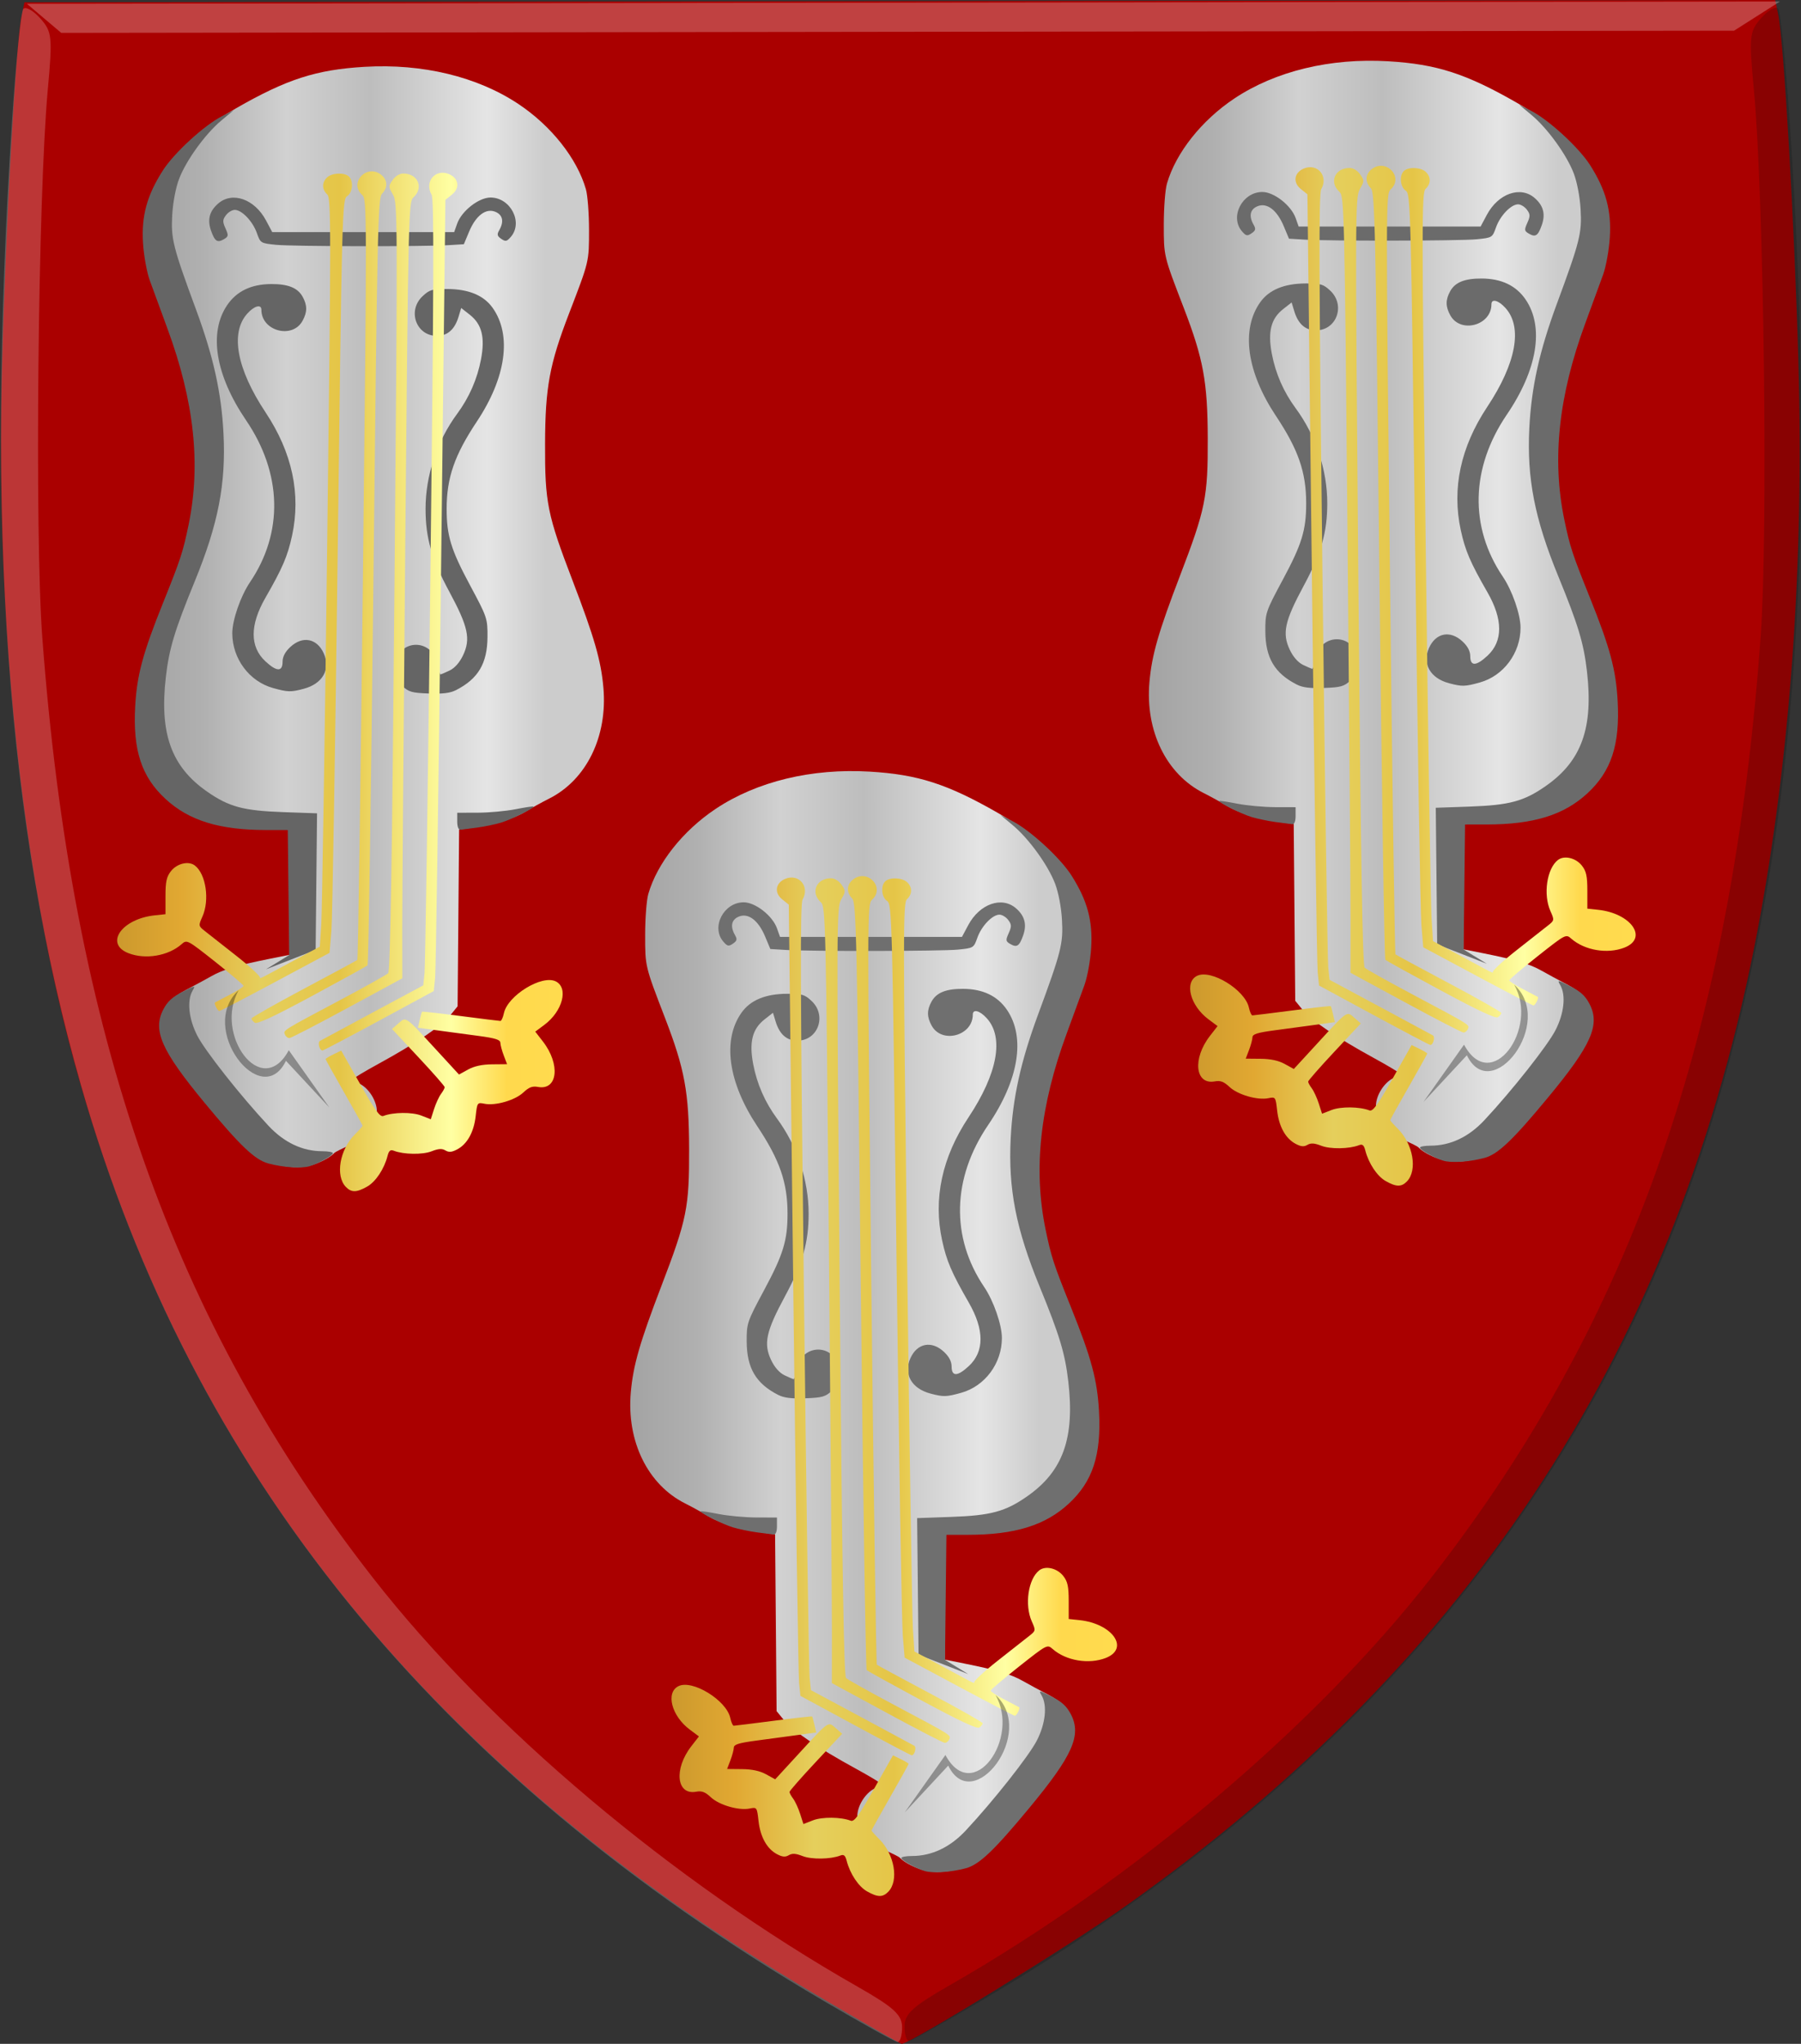
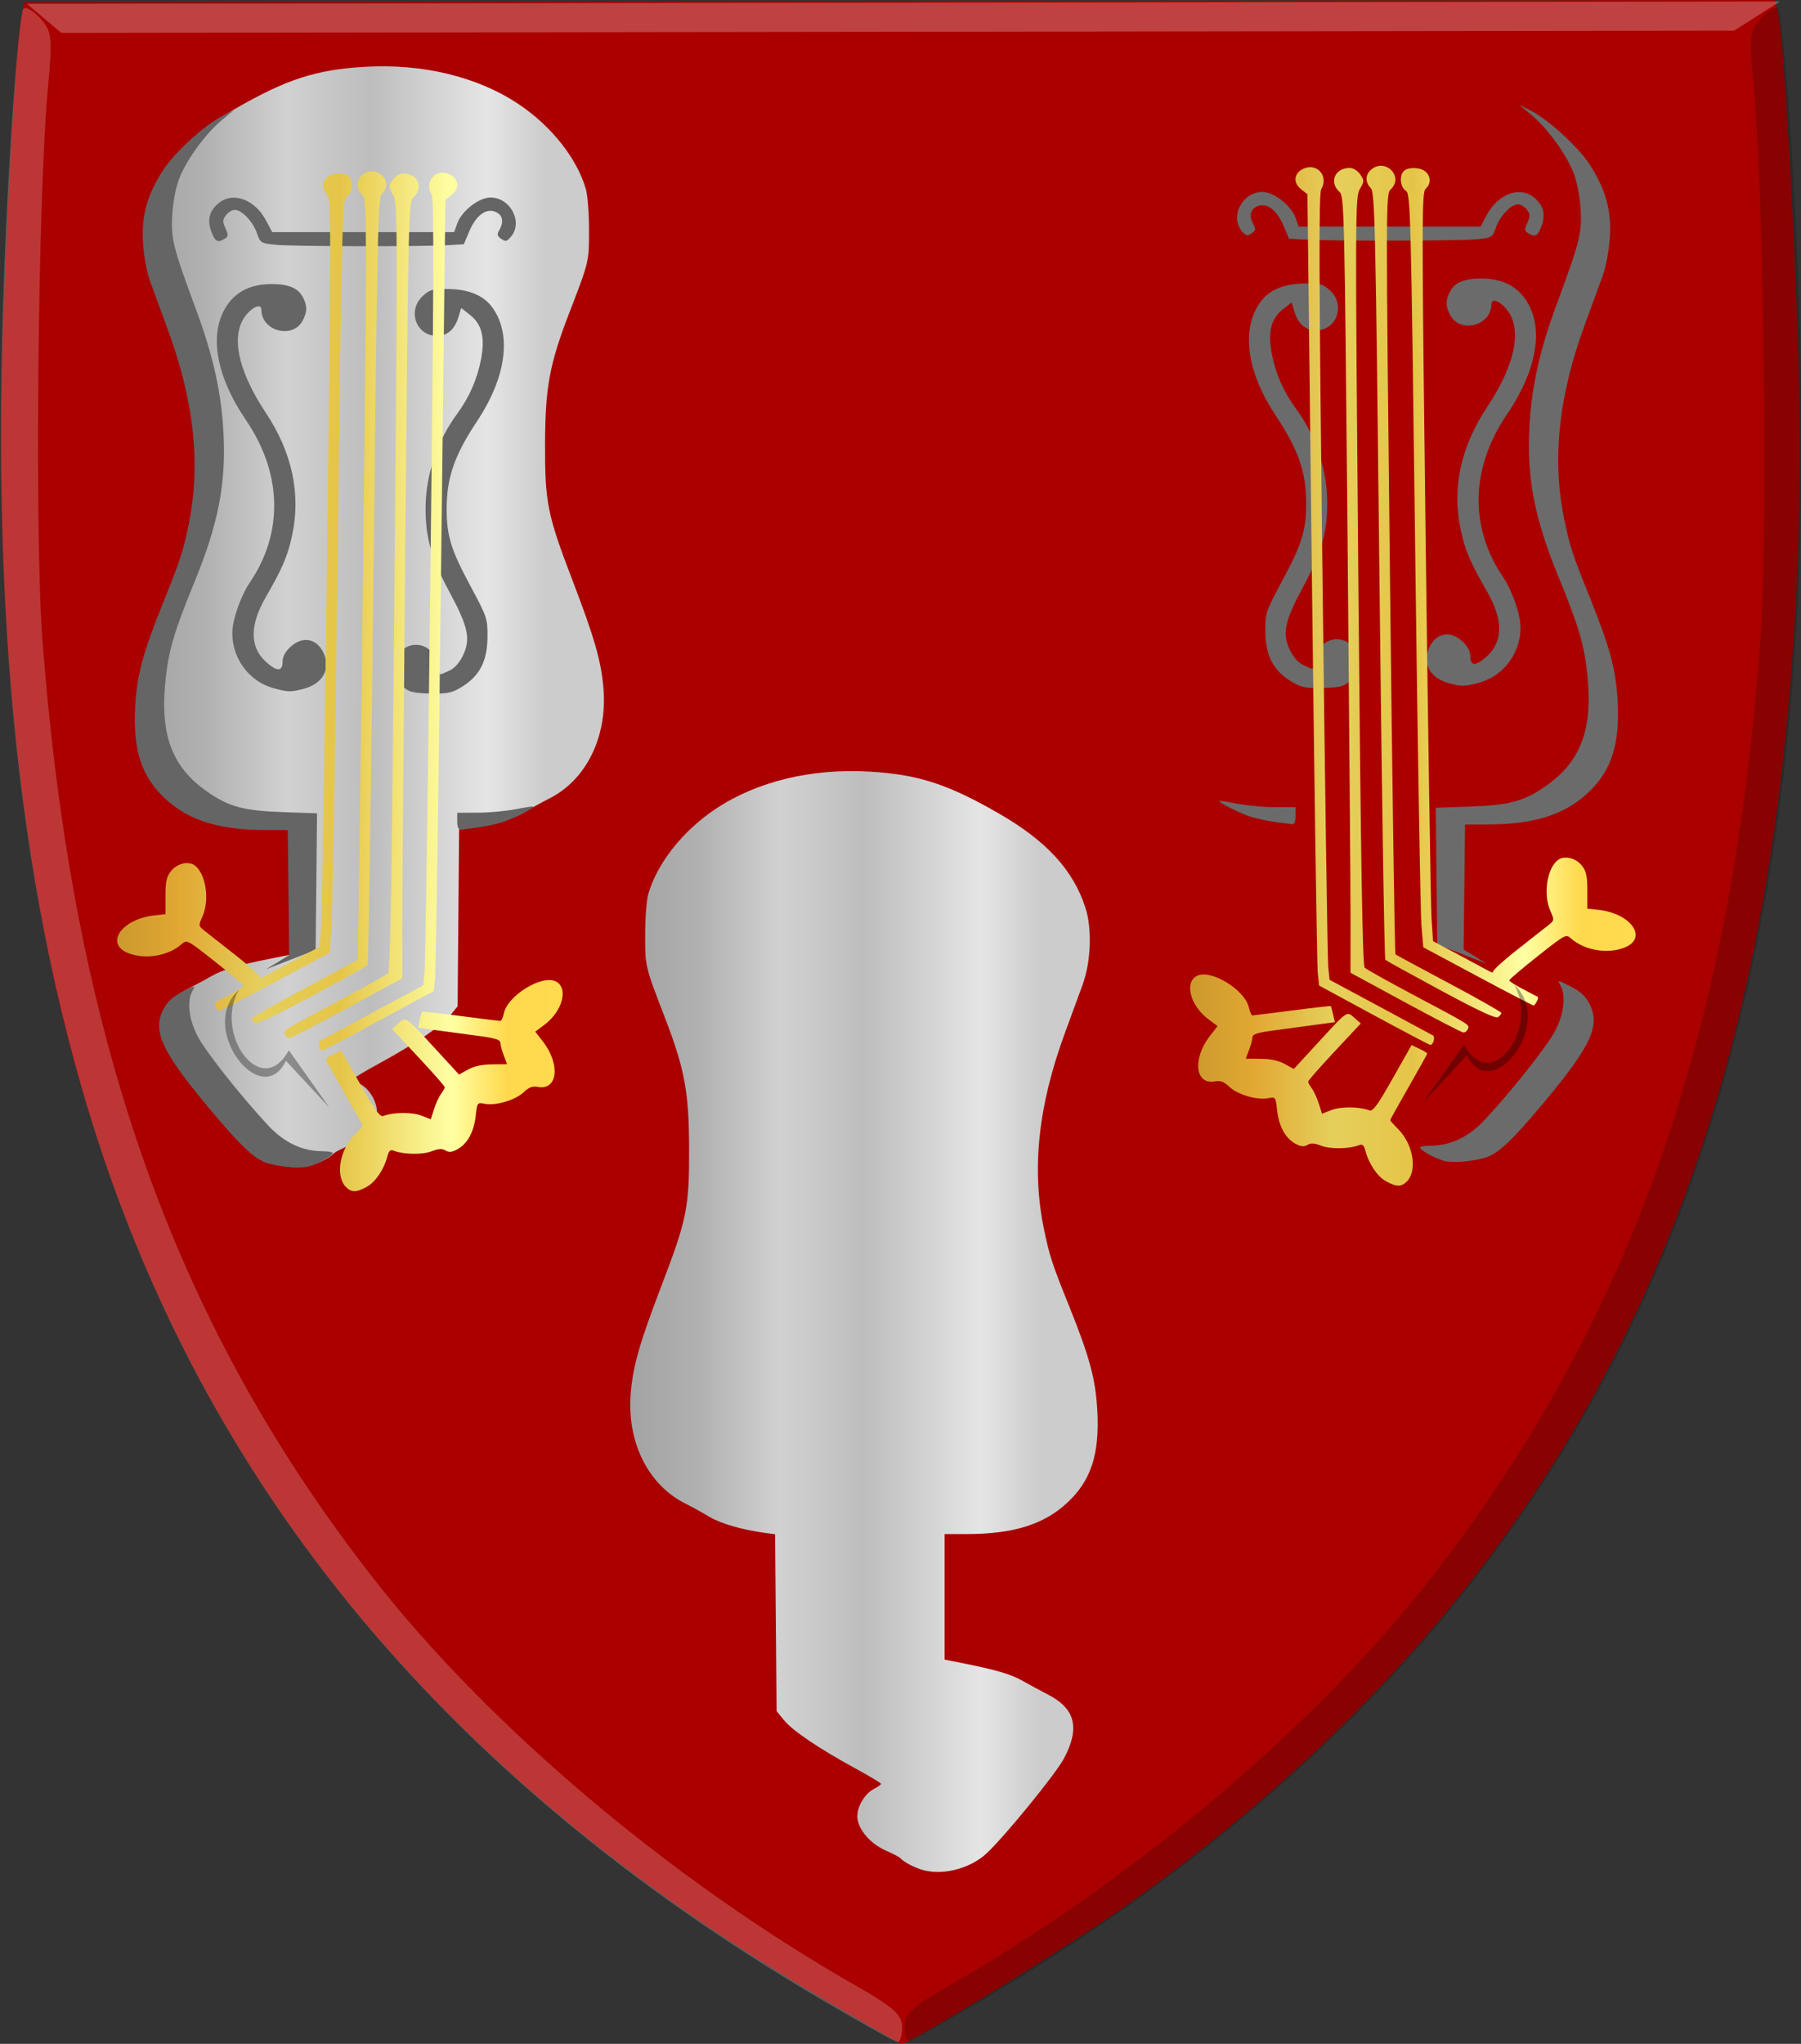
<svg xmlns="http://www.w3.org/2000/svg" xmlns:ns1="http://www.inkscape.org/namespaces/inkscape" xmlns:ns2="http://sodipodi.sourceforge.net/DTD/sodipodi-0.dtd" xmlns:xlink="http://www.w3.org/1999/xlink" width="463.836" height="526.138" id="svg5382" version="1.1" ns1:version="0.48.4 r9939" ns2:docname="die heer Temmerets.svg">
  <rect width="100%" height="100%" fill="#333333" stroke="none" />
  <defs id="defs5384">
    <linearGradient id="linearGradient4070-6-1">
      <stop style="stop-color:#a3a3a3;stop-opacity:1;" offset="0" id="stop4072-2-3" />
      <stop style="stop-color:#b0b0b0;stop-opacity:1;" offset="0.143" id="stop4074-3-2" />
      <stop id="stop4076-8-1" offset="0.321" style="stop-color:#d1d1d1;stop-opacity:1;" />
      <stop style="stop-color:#bdbdbd;stop-opacity:1;" offset="0.5" id="stop4078-2-6" />
      <stop id="stop4080-6-3" offset="0.75" style="stop-color:#e5e5e5;stop-opacity:1;" />
      <stop style="stop-color:#cccccc;stop-opacity:1;" offset="0.875" id="stop4082-2-8" />
      <stop id="stop4084-7-3" offset="1" style="stop-color:#cccccc;stop-opacity:1;" />
    </linearGradient>
    <linearGradient gradientTransform="matrix(-1,0,0,1,-904.38,-1114.178)" gradientUnits="userSpaceOnUse" y2="1521.872" x2="-1157.101" y1="1521.872" x1="-1418.855" id="linearGradient15804" xlink:href="#linearGradient4070-6-1" ns1:collect="always" />
    <linearGradient id="linearGradient15717" ns1:collect="always">
      <stop id="stop15719" offset="0" style="stop-color:#ffffff;stop-opacity:1;" />
      <stop id="stop15721" offset="1" style="stop-color:#ffffff;stop-opacity:0;" />
    </linearGradient>
    <linearGradient gradientTransform="matrix(-1,0,0,1,-1056.336,-1114.178)" gradientUnits="userSpaceOnUse" y2="1605.392" x2="-1343.402" y1="1605.392" x1="-1384.51" id="linearGradient15723" xlink:href="#linearGradient15717" ns1:collect="always" />
    <linearGradient id="linearGradient23124">
      <stop style="stop-color:#cc992d;stop-opacity:1;" offset="0" id="stop23126" />
      <stop style="stop-color:#e1a832;stop-opacity:1;" offset="0.143" id="stop23128" />
      <stop id="stop23130" offset="0.321" style="stop-color:#e5cf5c;stop-opacity:1;" />
      <stop style="stop-color:#e5c547;stop-opacity:1;" offset="0.5" id="stop23132" />
      <stop id="stop23134" offset="0.75" style="stop-color:#ffffa3;stop-opacity:1;" />
      <stop style="stop-color:#ffd94d;stop-opacity:1;" offset="0.875" id="stop23136" />
      <stop id="stop23138" offset="1" style="stop-color:#ffdb4e;stop-opacity:1;" />
    </linearGradient>
    <linearGradient ns1:collect="always" xlink:href="#linearGradient4053-4-8-3-8" id="linearGradient15856" gradientUnits="userSpaceOnUse" gradientTransform="matrix(-1,0,0,1,-244.154,-1845.302)" x1="-649.145" y1="2202.972" x2="-483.659" y2="2202.972" />
    <linearGradient id="linearGradient4053-4-8-3-8">
      <stop style="stop-color:#cc992d;stop-opacity:1;" offset="0" id="stop4055-9-6-3-1" />
      <stop style="stop-color:#e1a832;stop-opacity:1;" offset="0.143" id="stop4057-8-0-4-3" />
      <stop id="stop4059-2-1-2-6" offset="0.321" style="stop-color:#e5cf5c;stop-opacity:1;" />
      <stop style="stop-color:#e5c547;stop-opacity:1;" offset="0.5" id="stop4061-4-2-2-7" />
      <stop id="stop4063-5-6-0-8" offset="0.75" style="stop-color:#ffffa3;stop-opacity:1;" />
      <stop style="stop-color:#ffd94d;stop-opacity:1;" offset="0.875" id="stop4065-2-0-1-9" />
      <stop id="stop4067-9-5-2-5" offset="1" style="stop-color:#ffdb4e;stop-opacity:1;" />
    </linearGradient>
    <linearGradient gradientTransform="matrix(-1,0,0,1,-1495.613,-1332.648)" gradientUnits="userSpaceOnUse" y2="1821.438" x2="-1792.981" y1="1821.438" x1="-1947.815" id="linearGradient16219" xlink:href="#linearGradient4053-4-8-3-8" ns1:collect="always" />
    <linearGradient id="linearGradient16247" ns1:collect="always">
      <stop id="stop16249" offset="0" style="stop-color:#ffffff;stop-opacity:1;" />
      <stop id="stop16251" offset="1" style="stop-color:#ffffff;stop-opacity:0;" />
    </linearGradient>
    <radialGradient gradientUnits="userSpaceOnUse" gradientTransform="matrix(1,0,0,1.542,0,-413.86)" r="8.071" fy="763.515" fx="-781.429" cy="763.515" cx="-781.429" id="radialGradient16253" xlink:href="#linearGradient16247" ns1:collect="always" />
    <linearGradient ns1:collect="always" xlink:href="#linearGradient4053-4-8-3-8" id="linearGradient6316" x1="224.238" y1="209.681" x2="370.672" y2="135.647" gradientUnits="userSpaceOnUse" />
    <linearGradient ns1:collect="always" xlink:href="#linearGradient4053-4-8-3-8-8" id="linearGradient6316-7" x1="224.238" y1="209.681" x2="370.672" y2="135.647" gradientUnits="userSpaceOnUse" />
    <linearGradient id="linearGradient4053-4-8-3-8-8">
      <stop style="stop-color:#cc992d;stop-opacity:1;" offset="0" id="stop4055-9-6-3-1-0" />
      <stop style="stop-color:#e1a832;stop-opacity:1;" offset="0.143" id="stop4057-8-0-4-3-2" />
      <stop id="stop4059-2-1-2-6-0" offset="0.321" style="stop-color:#e5cf5c;stop-opacity:1;" />
      <stop style="stop-color:#e5c547;stop-opacity:1;" offset="0.5" id="stop4061-4-2-2-7-8" />
      <stop id="stop4063-5-6-0-8-9" offset="0.75" style="stop-color:#ffffa3;stop-opacity:1;" />
      <stop style="stop-color:#ffd94d;stop-opacity:1;" offset="0.875" id="stop4065-2-0-1-9-2" />
      <stop id="stop4067-9-5-2-5-8" offset="1" style="stop-color:#ffdb4e;stop-opacity:1;" />
    </linearGradient>
    <linearGradient ns1:collect="always" xlink:href="#linearGradient4053-4-8-3-8-0" id="linearGradient6316-2" x1="224.238" y1="209.681" x2="370.672" y2="135.647" gradientUnits="userSpaceOnUse" />
    <linearGradient id="linearGradient4053-4-8-3-8-0">
      <stop style="stop-color:#cc992d;stop-opacity:1;" offset="0" id="stop4055-9-6-3-1-5" />
      <stop style="stop-color:#e1a832;stop-opacity:1;" offset="0.143" id="stop4057-8-0-4-3-5" />
      <stop id="stop4059-2-1-2-6-2" offset="0.321" style="stop-color:#e5cf5c;stop-opacity:1;" />
      <stop style="stop-color:#e5c547;stop-opacity:1;" offset="0.5" id="stop4061-4-2-2-7-7" />
      <stop id="stop4063-5-6-0-8-6" offset="0.75" style="stop-color:#ffffa3;stop-opacity:1;" />
      <stop style="stop-color:#ffd94d;stop-opacity:1;" offset="0.875" id="stop4065-2-0-1-9-7" />
      <stop id="stop4067-9-5-2-5-87" offset="1" style="stop-color:#ffdb4e;stop-opacity:1;" />
    </linearGradient>
    <linearGradient ns1:collect="always" xlink:href="#linearGradient4053-4-8-3-8-5" id="linearGradient6316-9" x1="224.238" y1="209.681" x2="370.672" y2="135.647" gradientUnits="userSpaceOnUse" />
    <linearGradient id="linearGradient4053-4-8-3-8-5">
      <stop style="stop-color:#cc992d;stop-opacity:1;" offset="0" id="stop4055-9-6-3-1-8" />
      <stop style="stop-color:#e1a832;stop-opacity:1;" offset="0.143" id="stop4057-8-0-4-3-9" />
      <stop id="stop4059-2-1-2-6-00" offset="0.321" style="stop-color:#e5cf5c;stop-opacity:1;" />
      <stop style="stop-color:#e5c547;stop-opacity:1;" offset="0.5" id="stop4061-4-2-2-7-0" />
      <stop id="stop4063-5-6-0-8-7" offset="0.75" style="stop-color:#ffffa3;stop-opacity:1;" />
      <stop style="stop-color:#ffd94d;stop-opacity:1;" offset="0.875" id="stop4065-2-0-1-9-25" />
      <stop id="stop4067-9-5-2-5-5" offset="1" style="stop-color:#ffdb4e;stop-opacity:1;" />
    </linearGradient>
    <linearGradient gradientTransform="translate(-28.184,453.622)" y2="135.647" x2="370.672" y1="209.681" x1="224.238" gradientUnits="userSpaceOnUse" id="linearGradient6340-2-3" xlink:href="#linearGradient4053-4-8-3-8-5-3" ns1:collect="always" />
    <linearGradient id="linearGradient4053-4-8-3-8-5-3">
      <stop style="stop-color:#cc992d;stop-opacity:1;" offset="0" id="stop4055-9-6-3-1-8-4" />
      <stop style="stop-color:#e1a832;stop-opacity:1;" offset="0.143" id="stop4057-8-0-4-3-9-1" />
      <stop id="stop4059-2-1-2-6-00-1" offset="0.321" style="stop-color:#e5cf5c;stop-opacity:1;" />
      <stop style="stop-color:#e5c547;stop-opacity:1;" offset="0.5" id="stop4061-4-2-2-7-0-3" />
      <stop id="stop4063-5-6-0-8-7-8" offset="0.75" style="stop-color:#ffffa3;stop-opacity:1;" />
      <stop style="stop-color:#ffd94d;stop-opacity:1;" offset="0.875" id="stop4065-2-0-1-9-25-7" />
      <stop id="stop4067-9-5-2-5-5-4" offset="1" style="stop-color:#ffdb4e;stop-opacity:1;" />
    </linearGradient>
    <linearGradient gradientTransform="translate(2.56,511.995)" y2="135.647" x2="370.672" y1="209.681" x1="224.238" gradientUnits="userSpaceOnUse" id="linearGradient6340-8-2" xlink:href="#linearGradient4053-4-8-3-8-0-7" ns1:collect="always" />
    <linearGradient id="linearGradient4053-4-8-3-8-0-7">
      <stop style="stop-color:#cc992d;stop-opacity:1;" offset="0" id="stop4055-9-6-3-1-5-7" />
      <stop style="stop-color:#e1a832;stop-opacity:1;" offset="0.143" id="stop4057-8-0-4-3-5-9" />
      <stop id="stop4059-2-1-2-6-2-3" offset="0.321" style="stop-color:#e5cf5c;stop-opacity:1;" />
      <stop style="stop-color:#e5c547;stop-opacity:1;" offset="0.5" id="stop4061-4-2-2-7-7-1" />
      <stop id="stop4063-5-6-0-8-6-9" offset="0.75" style="stop-color:#ffffa3;stop-opacity:1;" />
      <stop style="stop-color:#ffd94d;stop-opacity:1;" offset="0.875" id="stop4065-2-0-1-9-7-8" />
      <stop id="stop4067-9-5-2-5-87-6" offset="1" style="stop-color:#ffdb4e;stop-opacity:1;" />
    </linearGradient>
    <linearGradient gradientTransform="translate(35.701,511.068)" y2="135.647" x2="370.672" y1="209.681" x1="224.238" gradientUnits="userSpaceOnUse" id="linearGradient6340-5" xlink:href="#linearGradient4053-4-8-3-8-8-0" ns1:collect="always" />
    <linearGradient id="linearGradient4053-4-8-3-8-8-0">
      <stop style="stop-color:#cc992d;stop-opacity:1;" offset="0" id="stop4055-9-6-3-1-0-2" />
      <stop style="stop-color:#e1a832;stop-opacity:1;" offset="0.143" id="stop4057-8-0-4-3-2-8" />
      <stop id="stop4059-2-1-2-6-0-6" offset="0.321" style="stop-color:#e5cf5c;stop-opacity:1;" />
      <stop style="stop-color:#e5c547;stop-opacity:1;" offset="0.5" id="stop4061-4-2-2-7-8-0" />
      <stop id="stop4063-5-6-0-8-9-2" offset="0.75" style="stop-color:#ffffa3;stop-opacity:1;" />
      <stop style="stop-color:#ffd94d;stop-opacity:1;" offset="0.875" id="stop4065-2-0-1-9-2-4" />
      <stop id="stop4067-9-5-2-5-8-8" offset="1" style="stop-color:#ffdb4e;stop-opacity:1;" />
    </linearGradient>
    <linearGradient ns1:collect="always" xlink:href="#linearGradient23124-5" id="linearGradient6234-6" x1="123.621" y1="490.876" x2="529.919" y2="490.876" gradientUnits="userSpaceOnUse" />
    <linearGradient id="linearGradient23124-5">
      <stop style="stop-color:#cc992d;stop-opacity:1;" offset="0" id="stop23126-0" />
      <stop style="stop-color:#e1a832;stop-opacity:1;" offset="0.143" id="stop23128-9" />
      <stop id="stop23130-0" offset="0.321" style="stop-color:#e5cf5c;stop-opacity:1;" />
      <stop style="stop-color:#e5c547;stop-opacity:1;" offset="0.5" id="stop23132-0" />
      <stop id="stop23134-6" offset="0.75" style="stop-color:#ffffa3;stop-opacity:1;" />
      <stop style="stop-color:#ffd94d;stop-opacity:1;" offset="0.875" id="stop23136-1" />
      <stop id="stop23138-3" offset="1" style="stop-color:#ffdb4e;stop-opacity:1;" />
    </linearGradient>
    <linearGradient ns1:collect="always" xlink:href="#linearGradient23124-5" id="linearGradient6226-8" x1="140.509" y1="492.559" x2="512.302" y2="492.559" gradientUnits="userSpaceOnUse" />
    <linearGradient id="linearGradient4981">
      <stop style="stop-color:#cc992d;stop-opacity:1;" offset="0" id="stop4983" />
      <stop style="stop-color:#e1a832;stop-opacity:1;" offset="0.143" id="stop4985" />
      <stop id="stop4987" offset="0.321" style="stop-color:#e5cf5c;stop-opacity:1;" />
      <stop style="stop-color:#e5c547;stop-opacity:1;" offset="0.5" id="stop4989" />
      <stop id="stop4991" offset="0.75" style="stop-color:#ffffa3;stop-opacity:1;" />
      <stop style="stop-color:#ffd94d;stop-opacity:1;" offset="0.875" id="stop4993" />
      <stop id="stop4995" offset="1" style="stop-color:#ffdb4e;stop-opacity:1;" />
    </linearGradient>
    <linearGradient ns1:collect="always" xlink:href="#linearGradient4981" id="linearGradient8473" x1="123.969" y1="416.095" x2="238.71" y2="416.095" gradientUnits="userSpaceOnUse" />
    <linearGradient ns1:collect="always" xlink:href="#linearGradient4981" id="linearGradient8481" x1="400.311" y1="414.667" x2="515.052" y2="414.667" gradientUnits="userSpaceOnUse" />
    <linearGradient ns1:collect="always" xlink:href="#linearGradient4981" id="linearGradient8489" x1="266.739" y1="597.524" x2="381.481" y2="597.524" gradientUnits="userSpaceOnUse" />
    <linearGradient ns1:collect="always" xlink:href="#linearGradient4070-6-1" id="linearGradient8497" x1="389.683" y1="398.051" x2="510.074" y2="398.051" gradientUnits="userSpaceOnUse" />
    <linearGradient ns1:collect="always" xlink:href="#linearGradient4070-6-1" id="linearGradient8505" x1="128.947" y1="399.48" x2="249.338" y2="399.48" gradientUnits="userSpaceOnUse" />
    <linearGradient ns1:collect="always" xlink:href="#linearGradient4070-6-1" id="linearGradient8513" x1="256.111" y1="580.909" x2="376.503" y2="580.909" gradientUnits="userSpaceOnUse" />
  </defs>
  <ns2:namedview id="base" pagecolor="#ffffff" bordercolor="#666666" borderopacity="1.0" ns1:pageopacity="0.0" ns1:pageshadow="2" ns1:zoom="0.7" ns1:cx="73.646451" ns1:cy="256.44852" ns1:document-units="px" ns1:current-layer="layer1" showgrid="false" fit-margin-top="0" fit-margin-left="0" fit-margin-right="0" fit-margin-bottom="0" ns1:window-width="1600" ns1:window-height="837" ns1:window-x="-8" ns1:window-y="-8" ns1:window-maximized="1" showguides="true" ns1:guide-bbox="true">
    <ns2:guide orientation="1,0" position="-858.63,961.665" id="guide3876" />
    <ns2:guide orientation="1,0" position="1210.714,344.286" id="guide8116" />
  </ns2:namedview>
  <g ns1:label="Laag 1" ns1:groupmode="layer" id="layer1" transform="translate(-93.796,-240.722)">
    <path style="fill:#aa0000;fill-opacity:1" d="m 304.089,754.271 c -111.555,-65.754 -175.992,-154.406 -198.893,-273.634 -8.486,-44.179 -12.194,-93.909 -10.864,-145.698 0.912,-35.529 3.546,-82.917 4.999,-89.958 l 0.756,-3.664 225.45,-0.297 225.45,-0.297 0.765,3.662 c 1.471,7.037 4.222,54.418 5.222,89.944 1.458,51.785 -2.127,101.526 -10.504,145.727 -20.124,106.189 -72.866,187.625 -162.767,251.318 -14.444,10.233 -55.661,35.58 -57.706,35.486 -0.329,-0.016 -10.189,-5.68 -21.91,-12.589 z" id="path3927-4-86" ns1:connector-curvature="0" />
    <path style="fill:#ffffff;stroke:none;stroke-width:1px;stroke-linecap:butt;stroke-linejoin:miter;stroke-opacity:1;fill-opacity:1" d="m 1204.102,-3720.544 1441.612,978.11 137.143,-817.143 -154.286,-782.857 -1628.571,-40 45.714,462.857 z" id="path4926" ns1:connector-curvature="0" transform="translate(93.796,240.722)" />
    <path style="fill:#ffffff;stroke:none;stroke-width:1px;stroke-linecap:butt;stroke-linejoin:miter;stroke-opacity:1" d="m 1191.429,-3036.719 1200,825.714 -957.143,954.286 -297.143,-28.571 -28.571,-1628.571 z" id="path4928" ns1:connector-curvature="0" transform="translate(93.796,240.722)" />
    <path style="fill:#0e0e0e;fill-opacity:0.208" d="m 346.832,755.584 c 99.734,-58.699 162.551,-136.388 190.714,-235.862 19.039,-67.249 24.298,-143.154 17.173,-247.875 -1.036,-15.221 -2.377,-28.233 -2.981,-28.916 -0.604,-0.682 -2.566,0.419 -4.362,2.448 -3.035,3.43 -3.167,4.718 -1.887,18.34 2.608,27.739 3.688,114.209 1.76,140.827 -7.404,102.201 -33.205,175.973 -84.661,242.079 -29.796,38.279 -76.779,78.034 -124.406,105.266 -9.277,5.304 -11.424,7.271 -11.42,10.456 0,2.158 0.537,3.863 1.187,3.789 0.65,-0.074 9.147,-4.821 18.882,-10.551 z" id="path3971-2-8-4-0-3" ns1:connector-curvature="0" />
    <path style="fill:#ffffff;fill-opacity:0.255;stroke:none" d="m 100.72,241.704 8.848,7.483 430.826,-0.567 11.821,-7.511 z" id="path3995-3-6-1-2-4" ns1:connector-curvature="0" />
    <path style="fill:#ffffff;fill-opacity:0.212" d="M 306.033,755.869 C 206.127,697.348 143.1,619.714 114.684,520.169 95.473,452.874 90.025,376.873 96.892,271.981 c 0.998,-15.246 2.308,-28.28 2.91,-28.966 0.603,-0.685 2.568,0.413 4.369,2.44 3.044,3.427 3.18,4.717 1.933,18.362 -2.54,27.786 -3.406,114.384 -1.412,141.035 7.659,102.329 33.649,176.14 85.283,242.206 29.899,38.256 76.993,77.944 124.7,105.09 9.292,5.287 11.445,7.251 11.449,10.441 0,2.161 -0.528,3.87 -1.178,3.798 -0.651,-0.073 -9.162,-4.804 -18.913,-10.517 z" id="path3971-9-9-3-8-4" ns1:connector-curvature="0" />
    <path style="fill:url(#linearGradient8513);fill-opacity:1.0" d="m 330.772,721.89 c -2.278,-0.791 -4.269,-1.918 -5.276,-2.987 -0.187,-0.199 -1.825,-1.024 -3.64,-1.833 -4.088,-1.824 -7.266,-5.671 -7.266,-8.796 0,-2.656 2.029,-5.936 4.407,-7.123 0.95,-0.474 1.713,-1.029 1.695,-1.232 -0.018,-0.203 -3.011,-1.998 -6.652,-3.989 -9.436,-5.16 -16.098,-9.66 -18.318,-12.376 l -1.92,-2.348 -0.195,-22.764 -0.195,-22.764 -2.531,-0.341 c -5.958,-0.804 -11.484,-2.398 -14.399,-4.156 -1.72,-1.037 -4.513,-2.578 -6.208,-3.425 -9.663,-4.831 -15.144,-16.03 -14.018,-28.641 0.62,-6.951 2.318,-12.842 7.889,-27.384 6.557,-17.114 7.174,-20.172 7.127,-35.322 -0.044,-14.551 -1.128,-20.442 -6.175,-33.559 -5.21,-13.54 -5.142,-13.26 -5.145,-21.508 0,-4.226 0.361,-8.941 0.804,-10.478 2.29,-7.936 8.916,-16.302 17.371,-21.932 10.584,-7.048 24.749,-10.468 39.667,-9.577 12.445,0.743 20.012,3.185 33.063,10.669 12.371,7.094 19.268,14.551 22.459,24.284 1.761,5.37 1.476,13.872 -0.664,19.806 -0.757,2.099 -2.803,7.68 -4.546,12.403 -6.907,18.706 -8.668,35.011 -5.457,50.542 1.451,7.019 2.043,8.829 6.561,20.057 5.231,13.001 6.755,18.661 7.194,26.713 0.614,11.26 -1.623,18.083 -7.799,23.786 -6.051,5.588 -13.852,8.001 -25.9,8.011 l -5.623,0.005 0,16.155 0,16.155 5.282,1.058 c 8.158,1.635 11.857,2.739 14.824,4.426 1.499,0.853 4.481,2.464 6.625,3.581 6.984,3.638 8.174,8.641 3.928,16.503 -2.173,4.023 -15.113,19.878 -19.812,24.275 -4.429,4.144 -11.903,5.934 -17.159,4.109 z" id="path8238-5" ns1:connector-curvature="0" />
-     <path style="fill:#6f6f6f;fill-opacity:1" d="m 331.958,722.374 c -2.417,-0.729 -6.027,-2.746 -6.027,-3.369 0,-0.274 1.215,-0.499 2.701,-0.499 5.117,0 9.844,-2.233 13.883,-6.557 7.162,-7.668 16.317,-19.255 18.334,-23.206 2.212,-4.332 2.701,-8.971 1.218,-11.557 -0.806,-1.406 -0.744,-1.399 2.636,0.318 2.588,1.314 3.825,2.457 4.897,4.524 2.792,5.382 0.477,10.595 -10.688,24.075 -9.145,11.041 -12.917,14.625 -16.365,15.551 -3.835,1.03 -8.506,1.347 -10.59,0.719 z m 0.692,-54.797 -2.289,-0.916 -0.181,-17.57 -0.181,-17.57 8.701,-0.307 c 10.305,-0.363 13.991,-1.358 19.641,-5.301 9.221,-6.436 12.282,-14.98 10.589,-29.557 -0.843,-7.254 -2.241,-11.88 -7.395,-24.46 -6.089,-14.863 -8.097,-25.162 -7.44,-38.156 0.528,-10.44 2.589,-19.755 7.035,-31.801 6.005,-16.267 6.52,-18.313 6.167,-24.487 -0.183,-3.194 -0.901,-6.968 -1.757,-9.222 -1.81,-4.771 -6.757,-11.61 -10.896,-15.061 l -3.155,-2.631 2.999,1.532 c 4.606,2.353 12.388,9.501 15.255,14.012 4.081,6.422 5.508,11.646 5.079,18.595 -0.202,3.269 -0.962,7.484 -1.735,9.63 -0.757,2.099 -2.803,7.68 -4.546,12.403 -6.907,18.706 -8.668,35.011 -5.457,50.542 1.451,7.019 2.043,8.829 6.561,20.057 5.231,13.001 6.755,18.661 7.194,26.713 0.614,11.26 -1.623,18.083 -7.799,23.786 -6.049,5.586 -13.853,8 -25.889,8.011 l -5.611,0.005 -0.182,16.094 -0.182,16.094 5.973,3.662 z m -43.932,-32.389 c -1.911,-0.261 -4.671,-0.837 -6.134,-1.278 -2.651,-0.8 -8.696,-3.81 -8.313,-4.139 0.111,-0.095 2.195,0.22 4.631,0.7 2.437,0.48 6.807,0.879 9.712,0.887 l 5.282,0.013 0,2.226 c 0,1.399 -0.316,2.197 -0.852,2.147 -0.469,-0.044 -2.416,-0.293 -4.327,-0.555 z m 5.519,-35.37 c -5.74,-2.92 -8.097,-6.892 -8.134,-13.711 -0.026,-4.764 0.077,-5.068 4.529,-13.357 4.886,-9.097 5.991,-12.712 5.991,-19.612 0,-7.985 -2.018,-13.817 -7.78,-22.476 -7.536,-11.326 -9.053,-22.216 -4.076,-29.251 2.285,-3.23 6.187,-4.847 11.738,-4.865 3.867,-0.013 4.518,0.178 6.305,1.845 4.001,3.733 1.675,10.225 -3.663,10.225 -2.732,0 -4.597,-1.643 -5.592,-4.926 l -0.683,-2.254 -2.201,1.728 c -3.123,2.452 -3.972,5.823 -2.895,11.494 0.967,5.089 3.029,9.798 6.137,14.014 5.202,7.056 8.139,15.884 8.139,24.465 0,7.48 -1.53,12.821 -6.105,21.307 -4.878,9.05 -5.554,12.17 -3.552,16.394 0.88,1.856 2.134,3.278 3.452,3.914 1.139,0.55 2.199,0.999 2.356,0.999 0.157,0 0.467,-1.043 0.688,-2.317 1.305,-7.507 11.021,-6.833 11.021,0.764 0,2.203 -0.398,3.168 -1.877,4.548 -1.652,1.541 -2.469,1.773 -6.816,1.931 -3.579,0.131 -5.502,-0.106 -6.984,-0.86 z m 39.191,-0.359 c -4.865,-1.286 -6.986,-5.026 -5.161,-9.102 1.741,-3.888 5.461,-4.6 8.621,-1.651 1.339,1.249 1.992,2.501 1.992,3.816 0,2.613 1.535,2.56 4.445,-0.155 4.01,-3.742 3.998,-9.339 -0.036,-16.349 -4.406,-7.657 -5.706,-10.685 -6.854,-15.973 -2.328,-10.719 -0.031,-21.414 6.81,-31.712 7.456,-11.224 9.175,-20.514 4.713,-25.463 -1.81,-2.008 -3.624,-2.489 -3.624,-0.962 0,5.458 -7.954,7.603 -10.585,2.855 -1.259,-2.272 -1.268,-3.998 -0.031,-6.231 1.268,-2.288 3.72,-3.276 8.092,-3.258 5.114,0.02 8.892,1.827 11.335,5.423 4.821,7.093 3.027,18.041 -4.855,29.627 -9.304,13.677 -9.677,28.907 -1.021,41.703 2.426,3.586 4.561,9.733 4.561,13.132 0,6.538 -4.374,12.412 -10.506,14.112 -3.812,1.056 -4.55,1.074 -7.897,0.19 z m -37.487,-114.209 -3.749,-0.229 -1.363,-3.255 c -1.744,-4.163 -4.355,-6.114 -6.796,-5.076 -1.873,0.796 -2.221,2.52 -0.956,4.727 0.63,1.099 0.538,1.496 -0.511,2.213 -1.123,0.768 -1.425,0.707 -2.472,-0.497 -3.235,-3.72 0.074,-10.135 5.228,-10.135 3.016,0 7.435,3.457 8.589,6.72 l 0.772,2.184 23.429,0 23.43,0 1.612,-3.021 c 2.926,-5.484 8.645,-7.506 12.297,-4.347 2.268,1.962 2.85,4.17 1.846,7.008 -0.972,2.748 -1.617,3.174 -3.313,2.185 -1.182,-0.689 -1.221,-0.959 -0.402,-2.787 0.774,-1.728 0.756,-2.225 -0.121,-3.393 -0.565,-0.753 -1.581,-1.368 -2.259,-1.368 -1.822,0 -4.617,2.913 -5.692,5.934 -0.939,2.636 -0.969,2.655 -4.98,3.061 -4.176,0.422 -37.974,0.48 -44.59,0.077 z" id="path8234-8" ns1:connector-curvature="0" ns2:nodetypes="ssssccsssssccccssssssccscssscssssscccccccscsscscccscsssssssccsssssscscsssscsssssccssccssssssccscssccssccccscscccssss" />
-     <path style="fill:url(#linearGradient8489);fill-opacity:1.0" d="m 317.093,727.608 c -2.201,-1.252 -4.377,-4.521 -5.242,-7.872 -0.358,-1.389 -0.735,-1.702 -1.63,-1.354 -2.515,0.978 -7.387,1.05 -9.713,0.143 -1.78,-0.694 -2.674,-0.751 -3.565,-0.226 -0.899,0.529 -1.637,0.465 -3.024,-0.261 -2.597,-1.36 -4.317,-4.453 -4.774,-8.584 -0.384,-3.475 -0.435,-3.546 -2.245,-3.175 -2.818,0.578 -7.86,-0.873 -10.005,-2.879 -1.478,-1.382 -2.347,-1.714 -3.791,-1.446 -5.092,0.945 -5.824,-5.831 -1.264,-11.705 l 1.963,-2.529 -2.347,-1.748 c -4.694,-3.495 -6.279,-9.518 -2.943,-11.184 3.573,-1.785 12.383,3.614 13.364,8.189 0.235,1.096 0.637,1.993 0.895,1.993 0.257,0 4.871,-0.572 10.254,-1.27 5.383,-0.699 9.852,-1.2 9.932,-1.113 0.08,0.086 0.351,1.05 0.601,2.142 l 0.455,1.985 -4.976,0.675 c -2.737,0.371 -7.507,1.014 -10.599,1.427 -4.397,0.588 -5.63,0.979 -5.653,1.792 -0.016,0.572 -0.412,2.042 -0.879,3.266 l -0.849,2.226 3.837,0.036 c 2.581,0.024 4.608,0.461 6.192,1.332 l 2.354,1.296 6.092,-6.625 c 7.878,-8.566 7.502,-8.307 9.51,-6.546 l 1.651,1.447 -6.783,7.248 c -3.73,3.986 -6.783,7.463 -6.783,7.727 0,0.263 0.426,1.046 0.946,1.739 0.52,0.693 1.326,2.444 1.791,3.891 l 0.845,2.632 2.45,-0.955 c 2.382,-0.929 7.235,-0.88 9.738,0.097 0.892,0.348 2.091,-1.291 5.995,-8.193 l 4.88,-8.628 2.014,0.972 c 1.108,0.534 2.014,1.083 2.014,1.22 0,0.136 -2.147,3.997 -4.771,8.579 -2.624,4.582 -4.771,8.44 -4.771,8.573 0,0.133 0.899,1.139 1.997,2.236 3.926,3.922 5.084,10.671 2.32,13.522 -1.433,1.478 -2.759,1.455 -5.482,-0.095 z m -3.049,-42.694 -14.097,-7.632 -0.35,-3.311 c -0.193,-1.821 -0.868,-47.649 -1.501,-101.84 l -1.15,-98.53 -1.715,-1.377 c -2.089,-1.677 -1.723,-4.189 0.763,-5.247 3.513,-1.493 6.437,1.942 4.511,5.299 -0.661,1.153 -0.596,21.889 0.315,99.284 0.633,53.805 1.303,99.271 1.489,101.037 l 0.338,3.211 12.979,6.966 c 7.138,3.831 13.269,7.132 13.623,7.335 0.672,0.385 0.095,2.515 -0.668,2.464 -0.241,-0.016 -6.782,-3.463 -14.536,-7.661 z m 8.134,-3.263 -14.143,-7.664 0.015,-13.112 c 0.008,-7.211 -0.343,-52.179 -0.781,-99.929 -0.762,-83.174 -0.849,-86.865 -2.06,-87.955 -2.763,-2.487 -1.21,-6.176 2.599,-6.176 0.925,0 2.029,0.671 2.716,1.65 1.095,1.56 1.091,1.768 -0.083,3.801 -1.196,2.072 -1.21,5.751 -0.381,100.909 0.624,71.666 1.072,98.965 1.632,99.511 0.424,0.414 5.986,3.521 12.358,6.905 15.066,8 14.679,7.759 14.218,8.88 -0.216,0.524 -0.742,0.928 -1.171,0.899 -0.428,-0.03 -7.143,-3.503 -14.922,-7.718 z m 9.142,-3.094 c -7.624,-4.112 -14.065,-7.666 -14.313,-7.898 -0.248,-0.232 -0.934,-44.753 -1.523,-98.936 -0.984,-90.475 -1.165,-98.611 -2.215,-99.695 -1.495,-1.541 -1.453,-3.483 0.102,-4.797 3.674,-3.103 8.553,1.906 4.992,5.124 -1.223,1.105 -1.228,3.936 -0.17,98.874 0.599,53.755 1.242,97.869 1.43,98.031 0.187,0.162 6.398,3.514 13.802,7.448 7.404,3.935 13.461,7.369 13.461,7.631 0,0.262 -0.383,0.75 -0.852,1.085 -0.598,0.427 -4.992,-1.624 -14.713,-6.868 z m 9.431,-3.643 -13.972,-7.479 -0.477,-5.701 c -0.262,-3.135 -0.988,-46.768 -1.612,-96.962 -1.095,-88.034 -1.181,-91.291 -2.42,-92.101 -1.448,-0.947 -1.721,-3.922 -0.467,-5.093 1.158,-1.081 4.341,-0.947 5.608,0.236 1.378,1.286 1.365,3.087 -0.031,4.391 -1.016,0.948 -1.014,8.149 0.025,91.474 0.62,49.745 1.297,93.083 1.505,96.306 l 0.378,5.861 5.561,2.963 c 3.059,1.629 6.635,3.55 7.947,4.267 1.312,0.717 2.168,1.075 1.902,0.796 -0.266,-0.28 2.479,-2.834 6.099,-5.676 3.621,-2.842 7.306,-5.739 8.189,-6.439 1.554,-1.23 1.572,-1.349 0.546,-3.637 -1.91,-4.261 -0.932,-10.942 1.926,-13.156 1.611,-1.247 4.568,-0.567 6.147,1.414 1.148,1.44 1.431,2.715 1.431,6.453 l 0,4.659 2.754,0.291 c 8.539,0.903 13.007,7.316 6.786,9.742 -4.354,1.698 -10.232,0.71 -13.659,-2.294 -1.409,-1.236 -1.423,-1.228 -8.699,4.521 -4.008,3.167 -7.287,5.956 -7.287,6.197 4.1e-4,0.241 1.611,1.269 3.578,2.284 1.968,1.015 3.661,1.905 3.764,1.976 0.338,0.235 -0.664,2.22 -1.111,2.203 -0.241,-0.01 -6.726,-3.383 -14.411,-7.497 z" id="path8396-3" ns1:connector-curvature="0" />
-     <path style="fill:#000000;fill-opacity:0.335;stroke:none" d="m 350.179,677.06 c 6.488,11.245 -5.904,28.44 -12.901,15.446 l -10.467,14.765 11.197,-12.039 c 6.345,13.083 22.877,-8.538 12.171,-18.172 z" id="path8398-9" ns1:connector-curvature="0" ns2:nodetypes="ccccc" />
-     <path style="fill:url(#linearGradient8497);fill-opacity:1.0" d="m 464.343,539.033 c -2.278,-0.791 -4.269,-1.918 -5.276,-2.987 -0.187,-0.199 -1.825,-1.024 -3.64,-1.833 -4.088,-1.824 -7.266,-5.671 -7.266,-8.796 0,-2.656 2.029,-5.936 4.407,-7.123 0.95,-0.474 1.713,-1.029 1.695,-1.232 -0.018,-0.203 -3.011,-1.998 -6.652,-3.989 -9.436,-5.16 -16.098,-9.66 -18.318,-12.376 l -1.92,-2.348 -0.195,-22.764 -0.195,-22.764 -2.531,-0.341 c -5.958,-0.804 -11.484,-2.398 -14.399,-4.156 -1.72,-1.037 -4.513,-2.578 -6.208,-3.425 -9.663,-4.831 -15.144,-16.03 -14.018,-28.641 0.62,-6.951 2.318,-12.842 7.889,-27.384 6.557,-17.114 7.174,-20.172 7.127,-35.322 -0.044,-14.551 -1.128,-20.442 -6.175,-33.559 -5.21,-13.54 -5.142,-13.26 -5.145,-21.508 0,-4.226 0.361,-8.941 0.804,-10.478 2.29,-7.936 8.916,-16.302 17.371,-21.932 10.584,-7.048 24.749,-10.468 39.667,-9.577 12.445,0.743 20.012,3.185 33.063,10.669 12.371,7.094 19.268,14.551 22.459,24.284 1.761,5.37 1.476,13.872 -0.664,19.806 -0.757,2.099 -2.803,7.68 -4.546,12.403 -6.907,18.706 -8.668,35.011 -5.457,50.542 1.451,7.019 2.043,8.829 6.561,20.057 5.231,13.001 6.755,18.661 7.194,26.713 0.614,11.26 -1.623,18.083 -7.799,23.786 -6.051,5.588 -13.852,8.001 -25.9,8.011 l -5.623,0.005 0,16.155 0,16.155 5.282,1.058 c 8.158,1.635 11.857,2.739 14.824,4.426 1.499,0.853 4.481,2.464 6.625,3.581 6.984,3.638 8.174,8.641 3.928,16.503 -2.173,4.023 -15.113,19.878 -19.812,24.275 -4.429,4.144 -11.903,5.934 -17.159,4.109 z" id="path8238-5-4" ns1:connector-curvature="0" />
    <path style="fill:#6b6b6b;fill-opacity:1" d="m 465.53,539.517 c -2.417,-0.729 -6.027,-2.746 -6.027,-3.369 0,-0.274 1.215,-0.499 2.701,-0.499 5.117,0 9.844,-2.233 13.883,-6.557 7.162,-7.668 16.317,-19.255 18.334,-23.206 2.212,-4.332 2.701,-8.971 1.218,-11.557 -0.806,-1.406 -0.744,-1.399 2.636,0.318 2.588,1.314 3.825,2.457 4.897,4.524 2.792,5.382 0.477,10.595 -10.688,24.075 -9.145,11.041 -12.917,14.625 -16.365,15.551 -3.835,1.03 -8.506,1.347 -10.59,0.719 z m 0.692,-54.797 -2.289,-0.916 -0.181,-17.57 -0.181,-17.57 8.701,-0.307 c 10.305,-0.363 13.991,-1.358 19.641,-5.301 9.221,-6.436 12.282,-14.98 10.589,-29.557 -0.843,-7.254 -2.241,-11.88 -7.395,-24.46 -6.089,-14.863 -8.097,-25.162 -7.44,-38.156 0.528,-10.44 2.589,-19.755 7.035,-31.801 6.005,-16.267 6.52,-18.313 6.167,-24.487 -0.183,-3.194 -0.901,-6.968 -1.757,-9.222 -1.81,-4.771 -6.757,-11.61 -10.896,-15.061 l -3.155,-2.631 2.999,1.532 c 4.606,2.353 12.388,9.501 15.255,14.012 4.081,6.422 5.508,11.646 5.079,18.595 -0.202,3.269 -0.962,7.484 -1.735,9.63 -0.757,2.099 -2.803,7.68 -4.546,12.403 -6.907,18.706 -8.668,35.011 -5.457,50.542 1.451,7.019 2.043,8.829 6.561,20.057 5.231,13.001 6.755,18.661 7.194,26.713 0.614,11.26 -1.623,18.083 -7.799,23.786 -6.049,5.586 -13.853,8 -25.889,8.011 l -5.611,0.005 -0.182,16.094 -0.182,16.094 5.973,3.662 z M 422.29,452.332 c -1.911,-0.261 -4.671,-0.837 -6.134,-1.278 -2.651,-0.8 -8.696,-3.81 -8.313,-4.139 0.111,-0.095 2.195,0.22 4.631,0.7 2.437,0.48 6.807,0.879 9.712,0.887 l 5.282,0.013 0,2.226 c 0,1.399 -0.316,2.197 -0.852,2.147 -0.469,-0.044 -2.416,-0.293 -4.327,-0.555 z m 5.519,-35.37 c -5.74,-2.92 -8.097,-6.892 -8.134,-13.711 -0.026,-4.764 0.077,-5.068 4.529,-13.357 4.886,-9.097 5.991,-12.712 5.991,-19.612 0,-7.985 -2.018,-13.817 -7.78,-22.476 -7.536,-11.326 -9.053,-22.216 -4.076,-29.251 2.285,-3.23 6.187,-4.847 11.738,-4.865 3.867,-0.013 4.518,0.178 6.305,1.845 4.001,3.733 1.675,10.225 -3.663,10.225 -2.732,0 -4.597,-1.643 -5.592,-4.926 l -0.683,-2.254 -2.201,1.728 c -3.123,2.452 -3.972,5.823 -2.895,11.494 0.967,5.089 3.029,9.798 6.137,14.014 5.202,7.056 8.139,15.884 8.139,24.465 0,7.48 -1.53,12.821 -6.105,21.307 -4.878,9.05 -5.554,12.17 -3.552,16.394 0.88,1.856 2.134,3.278 3.452,3.914 1.139,0.55 2.199,0.999 2.356,0.999 0.157,0 0.467,-1.043 0.688,-2.317 1.305,-7.507 11.021,-6.833 11.021,0.764 0,2.203 -0.398,3.168 -1.877,4.548 -1.652,1.541 -2.469,1.773 -6.816,1.931 -3.579,0.131 -5.502,-0.106 -6.984,-0.86 z m 39.191,-0.359 c -4.865,-1.286 -6.986,-5.026 -5.161,-9.102 1.741,-3.888 5.461,-4.6 8.621,-1.651 1.339,1.249 1.992,2.501 1.992,3.816 0,2.613 1.535,2.56 4.445,-0.155 4.01,-3.742 3.998,-9.339 -0.036,-16.349 -4.406,-7.657 -5.706,-10.685 -6.854,-15.973 -2.328,-10.719 -0.031,-21.414 6.81,-31.712 7.456,-11.224 9.175,-20.514 4.713,-25.463 -1.81,-2.008 -3.624,-2.489 -3.624,-0.962 0,5.458 -7.954,7.603 -10.585,2.855 -1.259,-2.272 -1.268,-3.998 -0.031,-6.231 1.268,-2.288 3.72,-3.276 8.092,-3.258 5.114,0.02 8.892,1.827 11.335,5.423 4.821,7.093 3.027,18.041 -4.855,29.627 -9.304,13.677 -9.677,28.907 -1.021,41.703 2.426,3.586 4.561,9.733 4.561,13.132 0,6.538 -4.374,12.412 -10.506,14.112 -3.812,1.056 -4.55,1.074 -7.897,0.19 z m -37.487,-114.209 -3.749,-0.229 -1.363,-3.255 c -1.744,-4.163 -4.355,-6.114 -6.796,-5.076 -1.873,0.796 -2.221,2.52 -0.956,4.727 0.63,1.099 0.538,1.496 -0.511,2.213 -1.123,0.768 -1.425,0.707 -2.472,-0.497 -3.235,-3.72 0.074,-10.135 5.228,-10.135 3.016,0 7.435,3.457 8.589,6.72 l 0.772,2.184 23.429,0 23.43,0 1.612,-3.021 c 2.926,-5.484 8.645,-7.506 12.297,-4.347 2.268,1.962 2.85,4.17 1.846,7.008 -0.972,2.748 -1.617,3.174 -3.313,2.185 -1.182,-0.689 -1.221,-0.959 -0.402,-2.787 0.774,-1.728 0.756,-2.225 -0.121,-3.393 -0.565,-0.753 -1.581,-1.368 -2.259,-1.368 -1.822,0 -4.617,2.913 -5.692,5.934 -0.939,2.636 -0.969,2.655 -4.98,3.061 -4.176,0.422 -37.974,0.48 -44.59,0.077 z" id="path8234-8-4" ns1:connector-curvature="0" ns2:nodetypes="ssssccsssssccccssssssccscssscssssscccccccscsscscccscsssssssccsssssscscsssscsssssccssccssssssccscssccssccccscscccssss" />
    <path style="fill:url(#linearGradient8481);fill-opacity:1.0" d="m 450.664,544.751 c -2.201,-1.252 -4.377,-4.521 -5.242,-7.872 -0.358,-1.389 -0.735,-1.702 -1.63,-1.354 -2.515,0.978 -7.387,1.05 -9.713,0.143 -1.78,-0.694 -2.674,-0.751 -3.565,-0.226 -0.899,0.529 -1.637,0.465 -3.024,-0.261 -2.597,-1.36 -4.317,-4.453 -4.774,-8.584 -0.384,-3.475 -0.435,-3.546 -2.245,-3.175 -2.818,0.578 -7.86,-0.873 -10.005,-2.879 -1.478,-1.382 -2.347,-1.714 -3.791,-1.446 -5.092,0.945 -5.824,-5.831 -1.264,-11.705 l 1.963,-2.529 -2.347,-1.748 c -4.694,-3.495 -6.279,-9.518 -2.943,-11.184 3.573,-1.785 12.383,3.614 13.364,8.189 0.235,1.096 0.637,1.993 0.895,1.993 0.257,0 4.871,-0.572 10.254,-1.27 5.383,-0.699 9.852,-1.2 9.932,-1.113 0.08,0.086 0.351,1.05 0.601,2.142 l 0.455,1.985 -4.976,0.675 c -2.737,0.371 -7.507,1.014 -10.599,1.427 -4.397,0.588 -5.63,0.979 -5.653,1.792 -0.016,0.572 -0.412,2.042 -0.879,3.266 l -0.849,2.226 3.837,0.036 c 2.581,0.024 4.608,0.461 6.192,1.332 l 2.354,1.296 6.092,-6.625 c 7.878,-8.566 7.502,-8.307 9.51,-6.546 l 1.651,1.447 -6.783,7.248 c -3.73,3.986 -6.783,7.463 -6.783,7.727 0,0.263 0.426,1.046 0.946,1.739 0.52,0.693 1.326,2.444 1.791,3.891 l 0.845,2.632 2.45,-0.955 c 2.382,-0.929 7.235,-0.88 9.738,0.097 0.892,0.348 2.091,-1.291 5.995,-8.193 l 4.88,-8.628 2.014,0.972 c 1.108,0.534 2.014,1.083 2.014,1.22 0,0.136 -2.147,3.997 -4.771,8.579 -2.624,4.582 -4.771,8.44 -4.771,8.573 0,0.133 0.899,1.139 1.997,2.236 3.926,3.922 5.084,10.671 2.32,13.522 -1.433,1.478 -2.759,1.455 -5.482,-0.095 z m -3.049,-42.694 -14.097,-7.632 -0.35,-3.311 c -0.193,-1.821 -0.868,-47.649 -1.501,-101.84 l -1.15,-98.53 -1.715,-1.377 c -2.089,-1.677 -1.723,-4.189 0.763,-5.247 3.513,-1.493 6.437,1.942 4.511,5.299 -0.661,1.153 -0.596,21.889 0.315,99.284 0.633,53.805 1.303,99.271 1.489,101.037 l 0.338,3.211 12.979,6.966 c 7.138,3.831 13.269,7.132 13.623,7.335 0.672,0.385 0.095,2.515 -0.668,2.464 -0.241,-0.016 -6.782,-3.463 -14.536,-7.661 z m 8.134,-3.263 -14.143,-7.664 0.015,-13.112 c 0.008,-7.211 -0.343,-52.179 -0.781,-99.929 -0.762,-83.174 -0.849,-86.865 -2.06,-87.955 -2.763,-2.487 -1.21,-6.176 2.599,-6.176 0.925,0 2.029,0.671 2.716,1.65 1.095,1.56 1.091,1.768 -0.083,3.801 -1.196,2.072 -1.21,5.751 -0.381,100.909 0.624,71.666 1.072,98.965 1.632,99.511 0.424,0.414 5.986,3.521 12.358,6.905 15.066,8 14.679,7.759 14.218,8.88 -0.216,0.524 -0.742,0.928 -1.171,0.899 -0.428,-0.03 -7.143,-3.503 -14.922,-7.718 z m 9.142,-3.094 c -7.624,-4.112 -14.065,-7.666 -14.313,-7.898 -0.248,-0.232 -0.934,-44.753 -1.523,-98.936 -0.984,-90.475 -1.165,-98.611 -2.215,-99.695 -1.495,-1.541 -1.453,-3.483 0.102,-4.797 3.674,-3.103 8.553,1.906 4.992,5.124 -1.223,1.105 -1.228,3.936 -0.17,98.874 0.599,53.755 1.242,97.869 1.43,98.031 0.187,0.162 6.398,3.514 13.802,7.448 7.404,3.935 13.461,7.369 13.461,7.631 0,0.262 -0.383,0.75 -0.852,1.085 -0.598,0.427 -4.992,-1.624 -14.713,-6.868 z m 9.431,-3.643 -13.972,-7.479 -0.477,-5.701 c -0.262,-3.135 -0.988,-46.768 -1.612,-96.962 -1.095,-88.034 -1.181,-91.291 -2.42,-92.101 -1.448,-0.947 -1.721,-3.922 -0.467,-5.093 1.158,-1.081 4.341,-0.947 5.608,0.236 1.378,1.286 1.365,3.087 -0.031,4.391 -1.016,0.948 -1.014,8.149 0.025,91.474 0.62,49.745 1.297,93.083 1.505,96.306 l 0.378,5.861 5.561,2.963 c 3.059,1.629 6.635,3.55 7.947,4.267 1.312,0.717 2.168,1.075 1.902,0.796 -0.266,-0.28 2.479,-2.834 6.099,-5.676 3.621,-2.842 7.306,-5.739 8.189,-6.439 1.554,-1.23 1.572,-1.349 0.546,-3.637 -1.91,-4.261 -0.932,-10.942 1.926,-13.156 1.611,-1.247 4.568,-0.567 6.147,1.414 1.148,1.44 1.431,2.715 1.431,6.453 l 0,4.659 2.754,0.291 c 8.539,0.903 13.007,7.316 6.786,9.742 -4.354,1.698 -10.232,0.71 -13.659,-2.294 -1.409,-1.236 -1.423,-1.228 -8.699,4.521 -4.008,3.167 -7.287,5.956 -7.287,6.197 4.1e-4,0.241 1.611,1.269 3.578,2.284 1.968,1.015 3.661,1.905 3.764,1.976 0.338,0.235 -0.664,2.22 -1.111,2.203 -0.241,-0.01 -6.726,-3.383 -14.411,-7.497 z" id="path8396-3-6" ns1:connector-curvature="0" />
    <path style="fill:#000000;fill-opacity:0.335;stroke:none" d="m 483.75,494.203 c 6.488,11.245 -5.904,28.44 -12.901,15.446 l -10.467,14.765 11.197,-12.039 c 6.345,13.083 22.877,-8.538 12.171,-18.172 z" id="path8398-9-9" ns1:connector-curvature="0" ns2:nodetypes="ccccc" />
    <path style="fill:url(#linearGradient8505);fill-opacity:1.0" d="m 174.678,540.462 c 2.278,-0.791 4.269,-1.918 5.276,-2.987 0.187,-0.199 1.825,-1.024 3.64,-1.833 4.088,-1.824 7.266,-5.671 7.266,-8.796 0,-2.656 -2.029,-5.936 -4.407,-7.123 -0.95,-0.474 -1.713,-1.029 -1.695,-1.232 0.018,-0.203 3.011,-1.998 6.652,-3.989 9.436,-5.16 16.098,-9.66 18.318,-12.376 l 1.92,-2.348 0.195,-22.764 0.195,-22.764 2.531,-0.341 c 5.958,-0.804 11.484,-2.398 14.399,-4.156 1.72,-1.037 4.513,-2.578 6.208,-3.425 9.663,-4.831 15.144,-16.03 14.018,-28.641 -0.62,-6.951 -2.318,-12.842 -7.889,-27.384 -6.557,-17.114 -7.174,-20.172 -7.127,-35.322 0.044,-14.551 1.128,-20.442 6.175,-33.559 5.21,-13.54 5.142,-13.26 5.145,-21.508 0,-4.226 -0.361,-8.941 -0.804,-10.478 -2.29,-7.936 -8.916,-16.302 -17.371,-21.932 -10.584,-7.048 -24.749,-10.468 -39.667,-9.577 -12.445,0.743 -20.012,3.185 -33.063,10.669 -12.371,7.094 -19.268,14.551 -22.459,24.284 -1.761,5.37 -1.476,13.872 0.664,19.806 0.757,2.099 2.803,7.68 4.546,12.403 6.907,18.706 8.668,35.011 5.457,50.542 -1.451,7.019 -2.043,8.829 -6.561,20.057 -5.231,13.001 -6.755,18.661 -7.194,26.713 -0.614,11.26 1.623,18.083 7.799,23.786 6.051,5.588 13.852,8.001 25.9,8.011 l 5.623,0.005 0,16.155 0,16.155 -5.282,1.058 c -8.158,1.635 -11.857,2.739 -14.824,4.426 -1.499,0.853 -4.481,2.464 -6.625,3.581 -6.984,3.638 -8.174,8.641 -3.928,16.503 2.173,4.023 15.113,19.878 19.812,24.275 4.429,4.144 11.903,5.934 17.159,4.109 z" id="path8238-5-8" ns1:connector-curvature="0" />
    <path style="fill:#656565;fill-opacity:1" d="m 173.491,540.945 c 2.417,-0.729 6.027,-2.746 6.027,-3.369 0,-0.274 -1.215,-0.499 -2.701,-0.499 -5.117,0 -9.844,-2.233 -13.883,-6.557 -7.162,-7.668 -16.317,-19.255 -18.334,-23.206 -2.212,-4.332 -2.701,-8.971 -1.218,-11.557 0.806,-1.406 0.744,-1.399 -2.636,0.318 -2.588,1.314 -3.825,2.457 -4.897,4.524 -2.792,5.382 -0.477,10.595 10.688,24.075 9.145,11.041 12.917,14.625 16.365,15.551 3.835,1.03 8.506,1.347 10.59,0.719 z m -0.692,-54.797 2.289,-0.916 0.181,-17.57 0.181,-17.57 -8.701,-0.307 c -10.305,-0.363 -13.991,-1.358 -19.641,-5.301 -9.221,-6.436 -12.282,-14.98 -10.589,-29.557 0.843,-7.254 2.241,-11.88 7.395,-24.46 6.089,-14.863 8.097,-25.162 7.44,-38.156 -0.528,-10.44 -2.589,-19.755 -7.035,-31.801 -6.005,-16.267 -6.52,-18.313 -6.167,-24.487 0.183,-3.194 0.901,-6.968 1.757,-9.222 1.81,-4.771 6.757,-11.61 10.896,-15.061 l 3.155,-2.631 -2.999,1.532 c -4.606,2.353 -12.388,9.501 -15.255,14.012 -4.081,6.422 -5.508,11.646 -5.079,18.595 0.202,3.269 0.962,7.484 1.735,9.63 0.757,2.099 2.803,7.68 4.546,12.403 6.907,18.706 8.668,35.011 5.457,50.542 -1.451,7.019 -2.043,8.829 -6.561,20.057 -5.231,13.001 -6.755,18.661 -7.194,26.713 -0.614,11.26 1.623,18.083 7.799,23.786 6.049,5.586 13.853,8 25.889,8.011 l 5.611,0.005 0.182,16.094 0.182,16.094 -5.973,3.662 z m 43.932,-32.389 c 1.911,-0.261 4.671,-0.837 6.134,-1.278 2.651,-0.8 8.696,-3.81 8.313,-4.139 -0.111,-0.095 -2.195,0.22 -4.631,0.7 -2.437,0.48 -6.807,0.879 -9.712,0.887 l -5.282,0.013 0,2.226 c 0,1.399 0.316,2.197 0.852,2.147 0.469,-0.044 2.416,-0.293 4.327,-0.555 z m -5.519,-35.37 c 5.74,-2.92 8.097,-6.892 8.134,-13.711 0.026,-4.764 -0.077,-5.068 -4.529,-13.357 -4.886,-9.097 -5.991,-12.712 -5.991,-19.612 0,-7.985 2.018,-13.817 7.78,-22.476 7.536,-11.326 9.053,-22.216 4.076,-29.251 -2.285,-3.23 -6.187,-4.847 -11.738,-4.865 -3.867,-0.013 -4.518,0.178 -6.305,1.845 -4.001,3.733 -1.675,10.225 3.663,10.225 2.732,0 4.597,-1.643 5.592,-4.926 l 0.683,-2.254 2.201,1.728 c 3.123,2.452 3.972,5.823 2.895,11.494 -0.967,5.089 -3.029,9.798 -6.137,14.014 -5.202,7.056 -8.139,15.884 -8.139,24.465 0,7.48 1.53,12.821 6.105,21.307 4.878,9.05 5.554,12.17 3.552,16.394 -0.88,1.856 -2.134,3.278 -3.452,3.914 -1.139,0.55 -2.199,0.999 -2.356,0.999 -0.157,0 -0.467,-1.043 -0.688,-2.317 -1.305,-7.507 -11.021,-6.833 -11.021,0.764 0,2.203 0.398,3.168 1.877,4.548 1.652,1.541 2.469,1.773 6.816,1.931 3.579,0.131 5.502,-0.106 6.984,-0.86 z m -39.191,-0.359 c 4.865,-1.286 6.986,-5.026 5.161,-9.102 -1.741,-3.888 -5.461,-4.6 -8.621,-1.651 -1.339,1.249 -1.992,2.501 -1.992,3.816 0,2.613 -1.535,2.56 -4.445,-0.155 -4.01,-3.742 -3.998,-9.339 0.036,-16.349 4.406,-7.657 5.706,-10.685 6.854,-15.973 2.328,-10.719 0.031,-21.414 -6.81,-31.712 -7.456,-11.224 -9.175,-20.514 -4.713,-25.463 1.81,-2.008 3.624,-2.489 3.624,-0.962 0,5.458 7.954,7.603 10.585,2.855 1.259,-2.272 1.268,-3.998 0.031,-6.231 -1.268,-2.288 -3.72,-3.276 -8.092,-3.258 -5.114,0.02 -8.892,1.827 -11.335,5.423 -4.821,7.093 -3.027,18.041 4.855,29.627 9.304,13.677 9.677,28.907 1.021,41.703 -2.426,3.586 -4.561,9.733 -4.561,13.132 0,6.538 4.374,12.412 10.506,14.112 3.812,1.056 4.55,1.074 7.897,0.19 z m 37.487,-114.209 3.749,-0.229 1.363,-3.255 c 1.744,-4.163 4.355,-6.114 6.796,-5.076 1.873,0.796 2.221,2.52 0.956,4.727 -0.63,1.099 -0.538,1.496 0.511,2.213 1.123,0.768 1.425,0.707 2.472,-0.497 3.235,-3.72 -0.074,-10.135 -5.228,-10.135 -3.016,0 -7.435,3.457 -8.589,6.72 l -0.772,2.184 -23.429,0 -23.43,0 -1.612,-3.021 c -2.926,-5.484 -8.645,-7.506 -12.297,-4.347 -2.268,1.962 -2.85,4.17 -1.846,7.008 0.972,2.748 1.617,3.174 3.313,2.185 1.182,-0.689 1.221,-0.959 0.402,-2.787 -0.774,-1.728 -0.756,-2.225 0.121,-3.393 0.565,-0.753 1.581,-1.368 2.259,-1.368 1.822,0 4.617,2.913 5.692,5.934 0.939,2.636 0.969,2.655 4.98,3.061 4.176,0.422 37.974,0.48 44.59,0.077 z" id="path8234-8-5" ns1:connector-curvature="0" ns2:nodetypes="ssssccsssssccccssssssccscssscssssscccccccscsscscccscsssssssccsssssscscsssscsssssccssccssssssccscssccssccccscscccssss" />
    <path style="fill:url(#linearGradient8473);fill-opacity:1.0" d="m 188.357,546.18 c 2.201,-1.252 4.377,-4.521 5.242,-7.872 0.358,-1.389 0.735,-1.702 1.63,-1.354 2.515,0.978 7.387,1.05 9.713,0.143 1.78,-0.694 2.674,-0.751 3.565,-0.226 0.899,0.529 1.637,0.465 3.024,-0.261 2.597,-1.36 4.317,-4.453 4.774,-8.584 0.384,-3.475 0.435,-3.546 2.245,-3.175 2.818,0.578 7.86,-0.873 10.005,-2.879 1.478,-1.382 2.347,-1.714 3.791,-1.446 5.092,0.945 5.824,-5.831 1.264,-11.705 l -1.963,-2.529 2.347,-1.748 c 4.694,-3.495 6.279,-9.518 2.943,-11.184 -3.573,-1.785 -12.383,3.614 -13.364,8.189 -0.235,1.096 -0.637,1.993 -0.895,1.993 -0.257,0 -4.871,-0.572 -10.254,-1.27 -5.383,-0.699 -9.852,-1.2 -9.932,-1.113 -0.08,0.086 -0.351,1.05 -0.601,2.142 l -0.455,1.985 4.976,0.675 c 2.737,0.371 7.507,1.014 10.599,1.427 4.397,0.588 5.63,0.979 5.653,1.792 0.016,0.572 0.412,2.042 0.879,3.266 l 0.849,2.226 -3.837,0.036 c -2.581,0.024 -4.608,0.461 -6.192,1.332 l -2.354,1.296 -6.092,-6.625 c -7.878,-8.566 -7.502,-8.307 -9.51,-6.546 l -1.651,1.447 6.783,7.248 c 3.73,3.986 6.783,7.463 6.783,7.727 0,0.263 -0.426,1.046 -0.946,1.739 -0.52,0.693 -1.326,2.444 -1.791,3.891 l -0.845,2.632 -2.45,-0.955 c -2.382,-0.929 -7.235,-0.88 -9.738,0.097 -0.892,0.348 -2.091,-1.291 -5.995,-8.193 l -4.88,-8.628 -2.014,0.972 c -1.108,0.534 -2.014,1.083 -2.014,1.22 0,0.136 2.147,3.997 4.771,8.579 2.624,4.582 4.771,8.44 4.771,8.573 0,0.133 -0.899,1.139 -1.997,2.236 -3.926,3.922 -5.084,10.671 -2.32,13.522 1.433,1.478 2.759,1.455 5.482,-0.095 z m 3.049,-42.694 14.097,-7.632 0.35,-3.311 c 0.193,-1.821 0.868,-47.649 1.501,-101.84 l 1.15,-98.53 1.715,-1.377 c 2.089,-1.677 1.723,-4.189 -0.763,-5.247 -3.513,-1.493 -6.437,1.942 -4.511,5.299 0.661,1.153 0.596,21.889 -0.315,99.284 -0.633,53.805 -1.303,99.271 -1.489,101.037 l -0.338,3.211 -12.979,6.966 c -7.138,3.831 -13.269,7.132 -13.623,7.335 -0.672,0.385 -0.095,2.515 0.668,2.464 0.241,-0.016 6.782,-3.463 14.536,-7.661 z m -8.134,-3.263 14.143,-7.664 -0.015,-13.112 c -0.008,-7.211 0.343,-52.179 0.781,-99.929 0.762,-83.174 0.849,-86.865 2.06,-87.955 2.763,-2.487 1.21,-6.176 -2.599,-6.176 -0.925,0 -2.029,0.671 -2.716,1.65 -1.095,1.56 -1.091,1.768 0.083,3.801 1.196,2.072 1.21,5.751 0.381,100.909 -0.624,71.666 -1.072,98.965 -1.632,99.511 -0.424,0.414 -5.986,3.521 -12.358,6.905 -15.066,8 -14.679,7.759 -14.218,8.88 0.216,0.524 0.742,0.928 1.171,0.899 0.428,-0.03 7.143,-3.503 14.922,-7.718 z m -9.142,-3.094 c 7.624,-4.112 14.065,-7.666 14.313,-7.898 0.248,-0.232 0.934,-44.753 1.523,-98.936 0.984,-90.475 1.165,-98.611 2.215,-99.695 1.495,-1.541 1.453,-3.483 -0.102,-4.797 -3.674,-3.103 -8.553,1.906 -4.992,5.124 1.223,1.105 1.228,3.936 0.17,98.874 -0.599,53.755 -1.242,97.869 -1.43,98.031 -0.187,0.162 -6.398,3.514 -13.802,7.448 -7.404,3.935 -13.461,7.369 -13.461,7.631 0,0.262 0.383,0.75 0.852,1.085 0.598,0.427 4.992,-1.624 14.713,-6.868 z m -9.431,-3.643 13.972,-7.479 0.477,-5.701 c 0.262,-3.135 0.988,-46.768 1.612,-96.962 1.095,-88.034 1.181,-91.291 2.42,-92.101 1.448,-0.947 1.721,-3.922 0.467,-5.093 -1.158,-1.081 -4.341,-0.947 -5.608,0.236 -1.378,1.286 -1.365,3.087 0.031,4.391 1.016,0.948 1.014,8.149 -0.025,91.474 -0.62,49.745 -1.297,93.083 -1.505,96.306 l -0.378,5.861 -5.561,2.963 c -3.059,1.629 -6.635,3.55 -7.947,4.267 -1.312,0.717 -2.168,1.075 -1.902,0.796 0.266,-0.28 -2.479,-2.834 -6.099,-5.676 -3.621,-2.842 -7.306,-5.739 -8.189,-6.439 -1.554,-1.23 -1.572,-1.349 -0.546,-3.637 1.91,-4.261 0.932,-10.942 -1.926,-13.156 -1.611,-1.247 -4.568,-0.567 -6.147,1.414 -1.148,1.44 -1.431,2.715 -1.431,6.453 l 0,4.659 -2.754,0.291 c -8.539,0.903 -13.007,7.316 -6.786,9.742 4.354,1.698 10.232,0.71 13.659,-2.294 1.409,-1.236 1.423,-1.228 8.699,4.521 4.008,3.167 7.287,5.956 7.287,6.197 -4.1e-4,0.241 -1.611,1.269 -3.578,2.284 -1.968,1.015 -3.661,1.905 -3.764,1.976 -0.338,0.235 0.664,2.22 1.111,2.203 0.241,-0.01 6.726,-3.383 14.411,-7.497 z" id="path8396-3-66" ns1:connector-curvature="0" />
    <path style="fill:#000000;fill-opacity:0.335;stroke:none" d="m 155.271,495.632 c -6.488,11.245 5.904,28.44 12.901,15.446 l 10.467,14.765 -11.197,-12.039 c -6.345,13.083 -22.877,-8.538 -12.171,-18.172 z" id="path8398-9-0" ns1:connector-curvature="0" ns2:nodetypes="ccccc" />
  </g>
</svg>